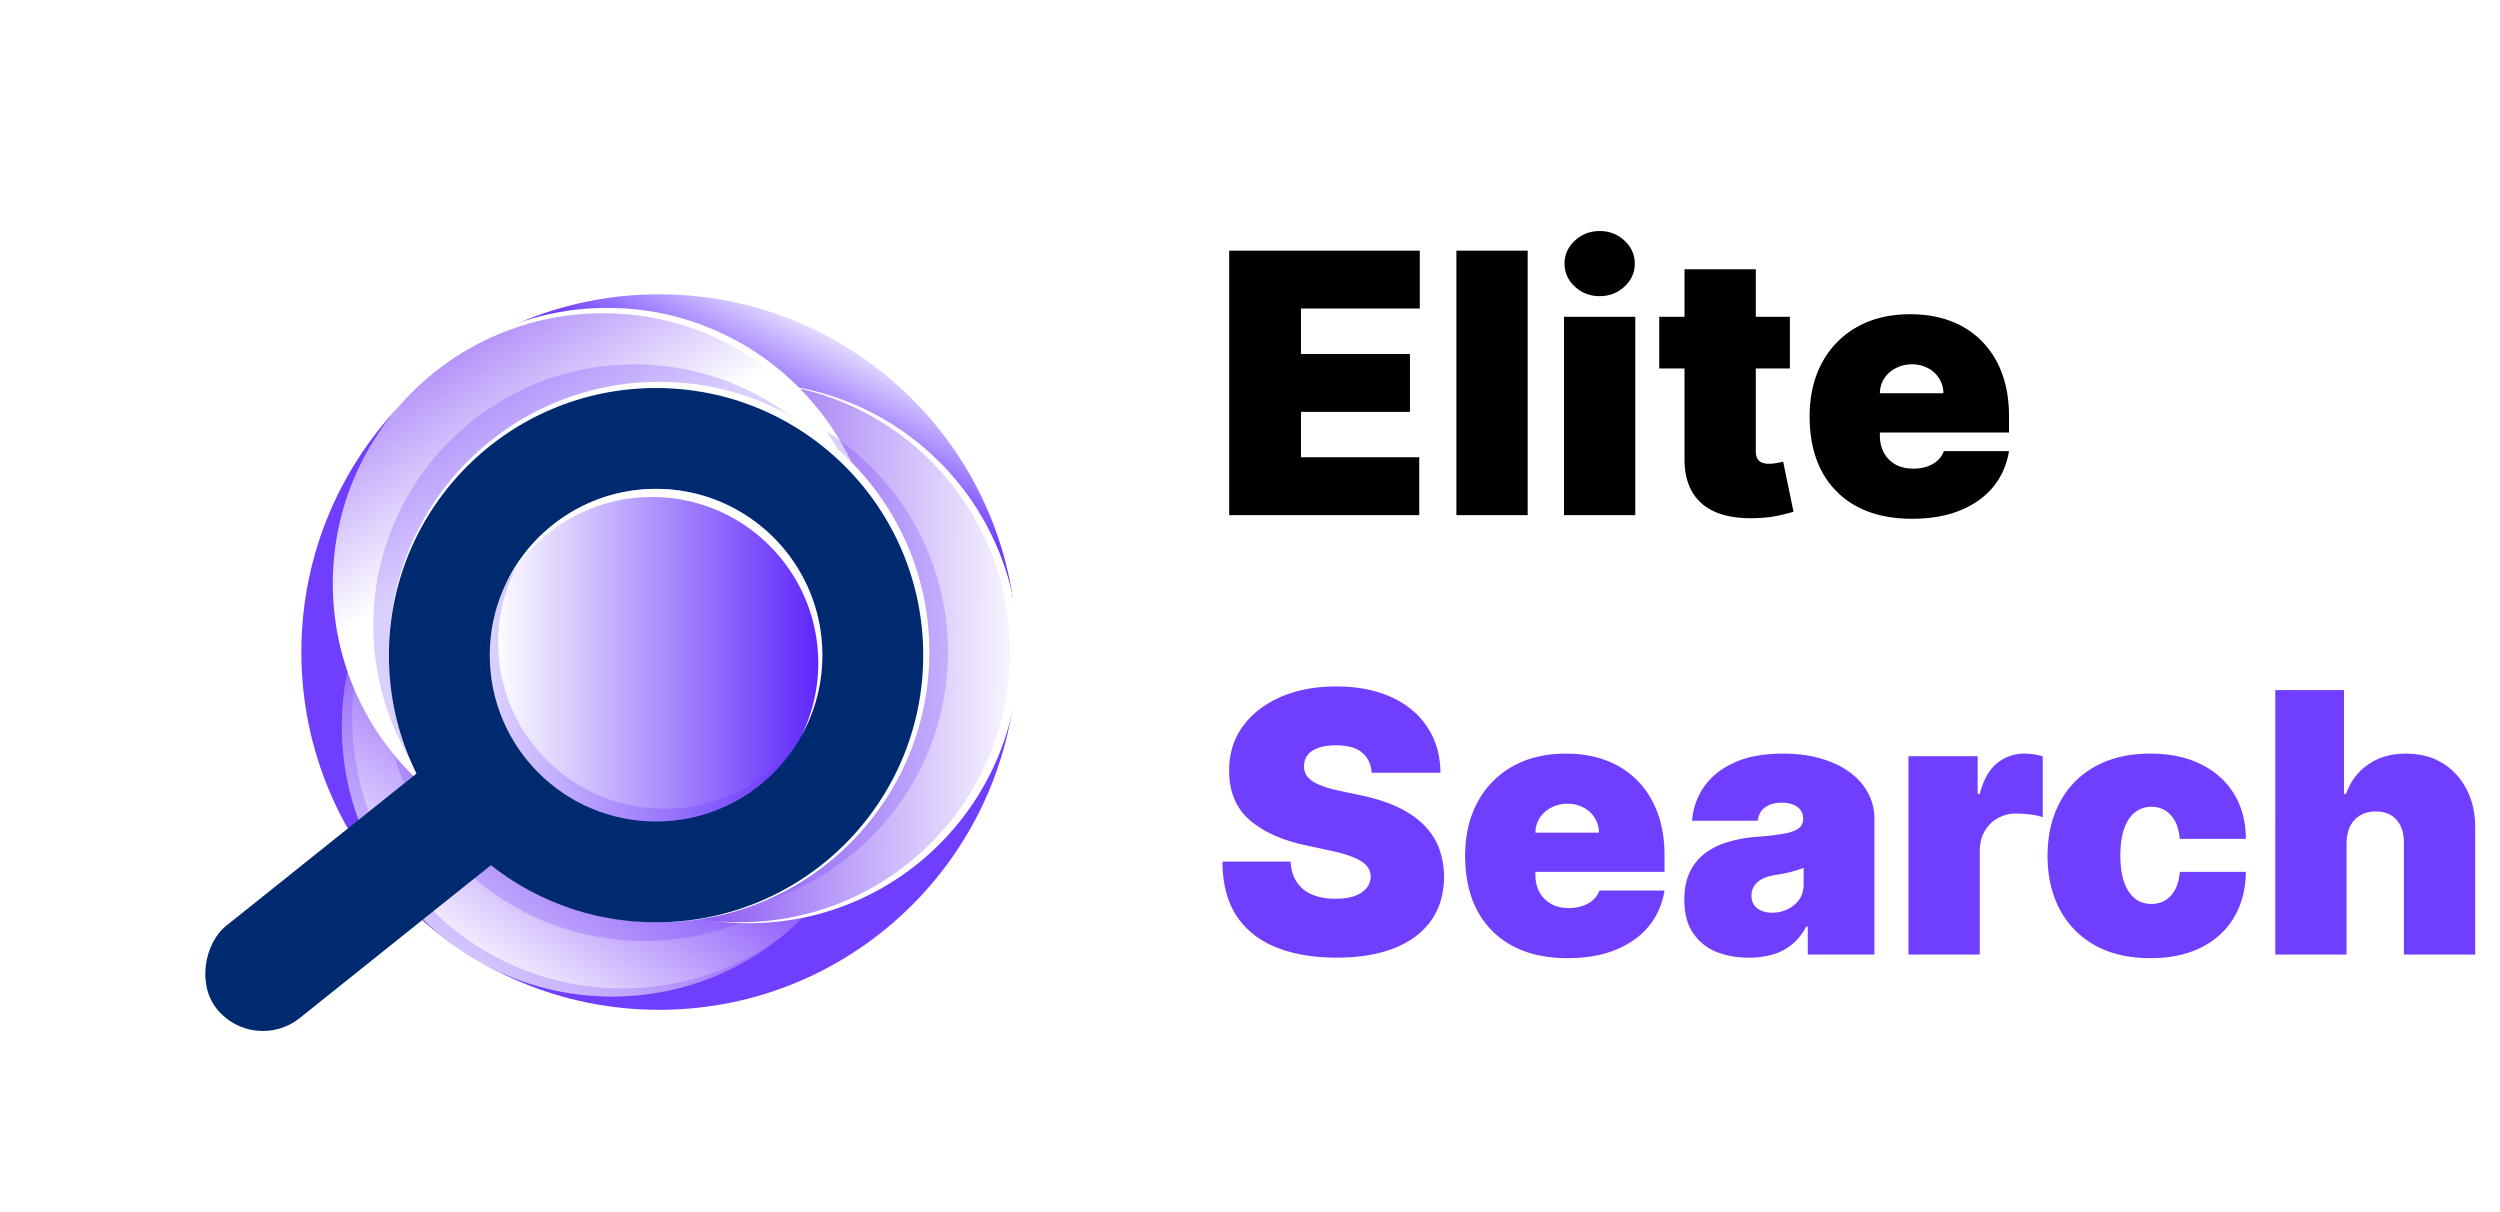
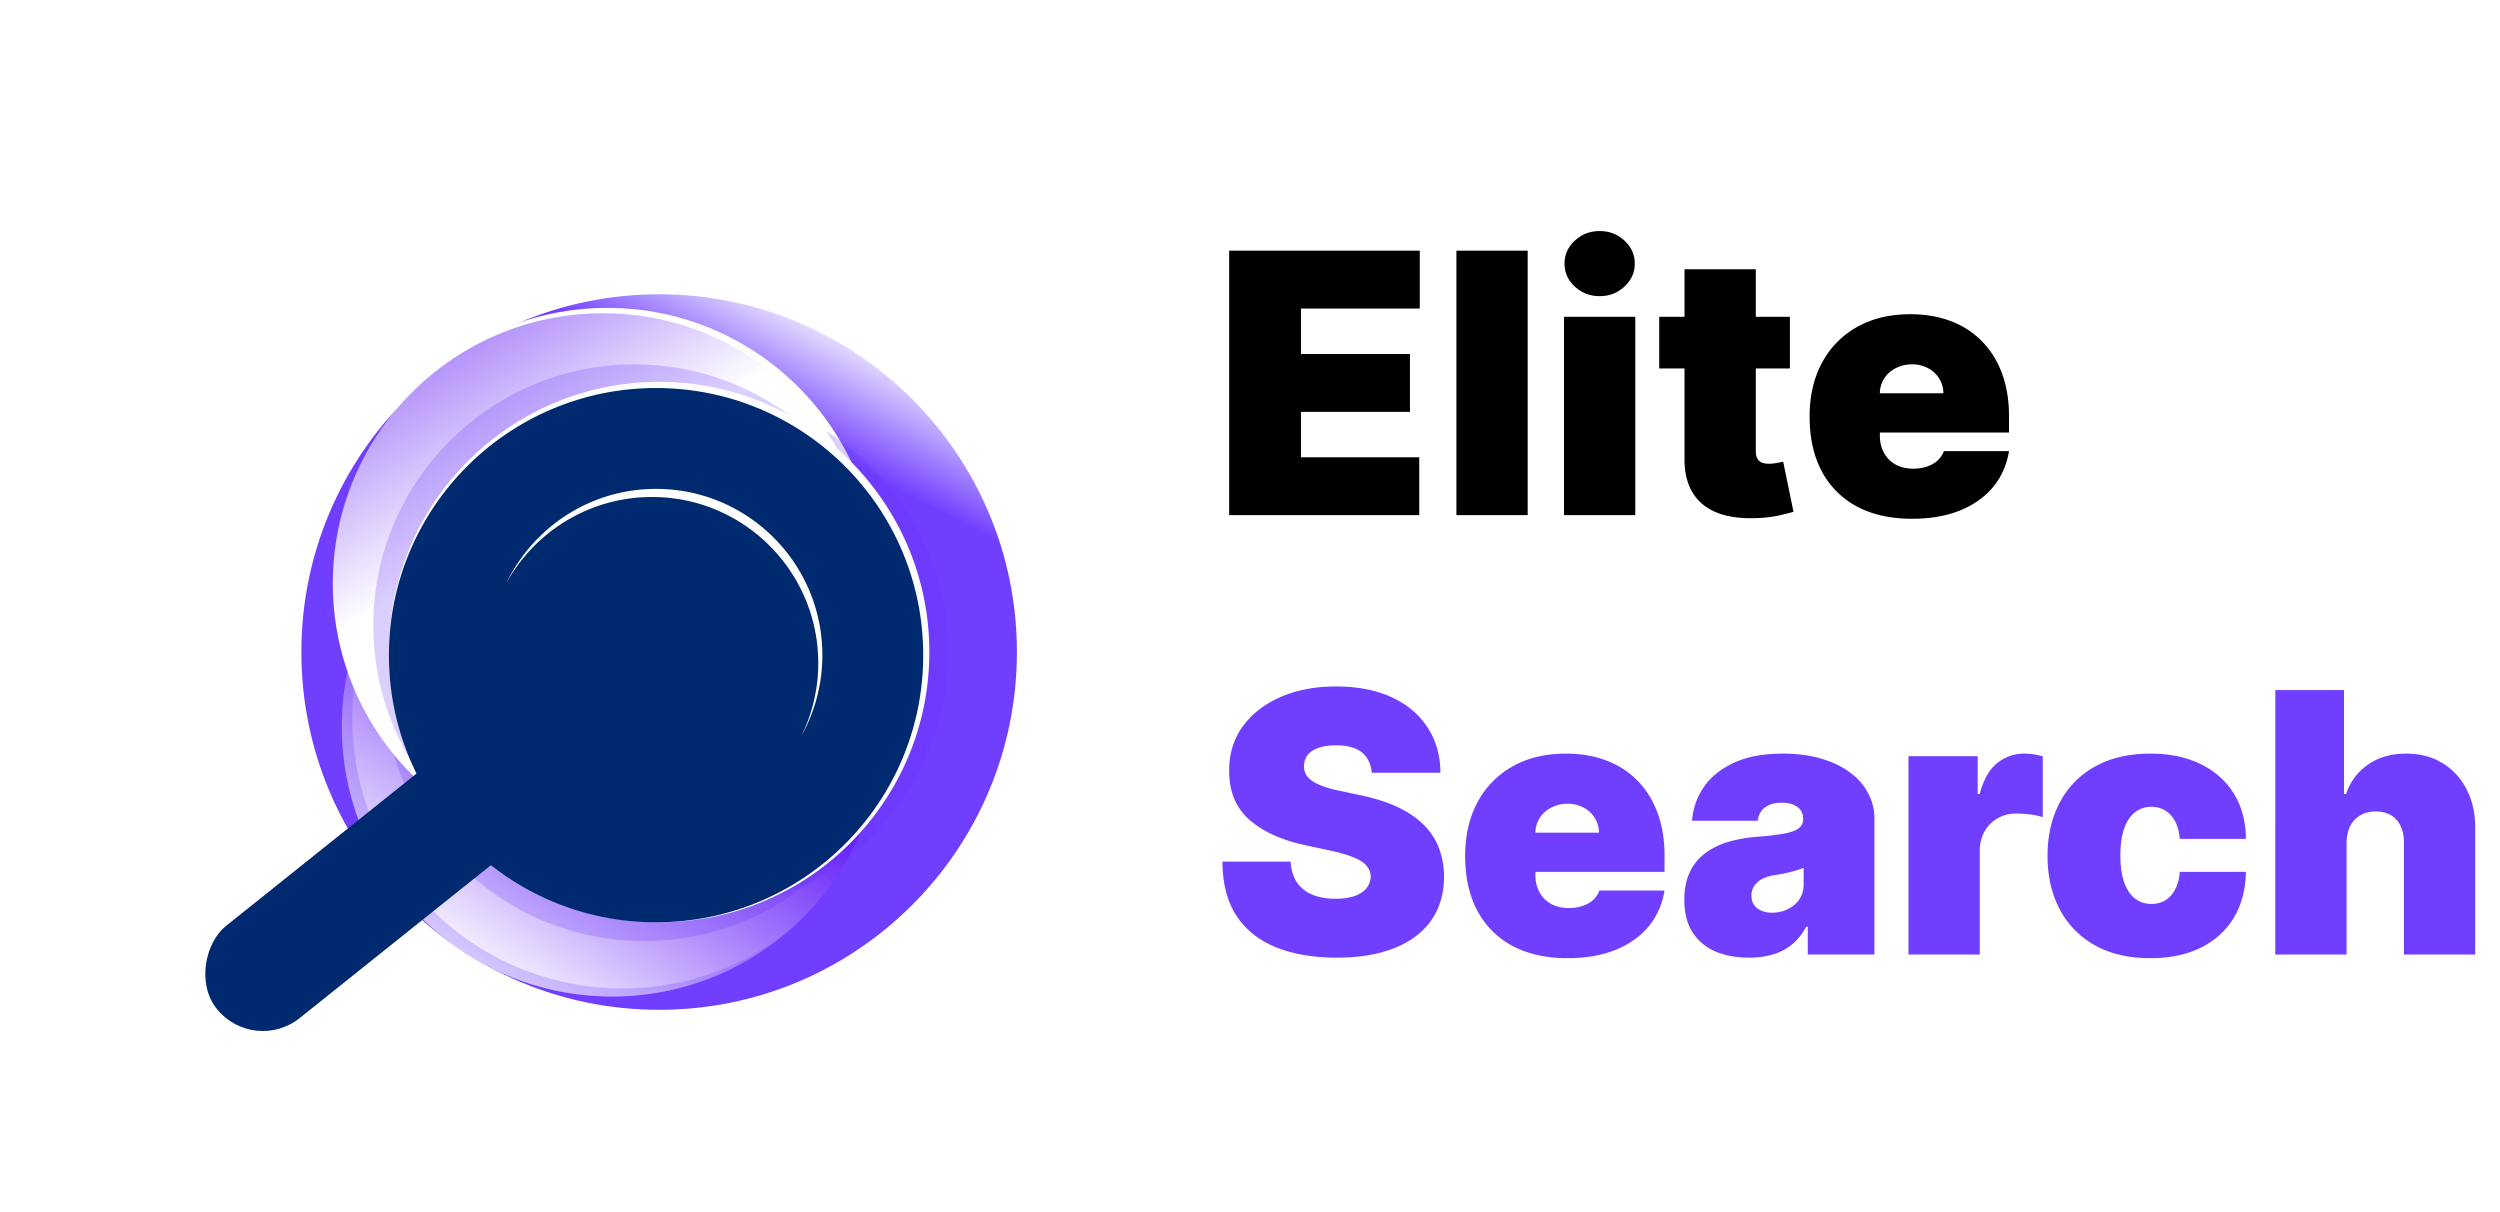
<svg xmlns="http://www.w3.org/2000/svg" width="165" height="80" fill="none">
  <g filter="url(#a)">
-     <path d="M43.929 62.226c13.04 0 23.613-10.572 23.613-23.613S56.97 15 43.929 15c-13.042 0-23.613 10.572-23.613 23.613s10.572 23.613 23.613 23.613Z" fill="#fff" />
    <path d="M43.503 62.648c13.04 0 23.613-10.572 23.613-23.613S56.544 15.422 43.503 15.422c-13.042 0-23.613 10.572-23.613 23.613S30.46 62.648 43.502 62.648Z" fill="url(#b)" />
    <path d="M40.398 61.77c9.85 0 17.834-7.984 17.834-17.834s-7.984-17.834-17.834-17.834-17.834 7.985-17.834 17.834c0 9.85 7.984 17.834 17.834 17.834Z" fill="url(#c)" />
    <path d="M41.081 61.235c-9.849 0-17.834-7.985-17.834-17.834a17.8 17.8 0 0 1 6.488-13.76c-4.354 3.252-7.171 8.445-7.171 14.295 0 9.85 7.985 17.834 17.834 17.834 4.31 0 8.263-1.53 11.347-4.074a17.747 17.747 0 0 1-10.664 3.539Z" fill="#622EF8" opacity=".23" />
    <path d="M42.511 58.105c9.521 0 17.24-7.718 17.24-17.24 0-9.52-7.719-17.239-17.24-17.239-9.52 0-17.24 7.718-17.24 17.24 0 9.52 7.72 17.239 17.24 17.239Z" fill="#622EF8" opacity=".23" />
-     <path d="M49.387 56.937c9.85 0 17.834-7.985 17.834-17.835 0-9.85-7.985-17.834-17.834-17.834-9.85 0-17.834 7.985-17.834 17.834 0 9.85 7.984 17.835 17.834 17.835Z" fill="url(#d)" />
-     <path d="M51.1 21.348c8.773 1.118 15.56 8.61 15.56 17.687 0 9.85-7.985 17.834-17.834 17.834-.578 0-1.148-.03-1.713-.084.747.097 1.502.147 2.274.147 9.85 0 17.834-7.985 17.834-17.834.004-9.271-7.074-16.885-16.122-17.75Z" fill="#fff" />
+     <path d="M51.1 21.348Z" fill="#fff" />
    <path d="M40.082 51.989c9.85 0 17.834-7.985 17.834-17.834 0-9.85-7.985-17.835-17.834-17.835-9.85 0-17.835 7.985-17.835 17.834 0 9.85 7.985 17.835 17.835 17.835Z" fill="#fff" />
    <path d="M45.325 56.274c9.52 0 17.24-7.718 17.24-17.24 0-9.52-7.72-17.239-17.24-17.239-9.521 0-17.24 7.719-17.24 17.24 0 9.52 7.719 17.24 17.24 17.24Z" fill="#622EF8" opacity=".23" />
    <path d="M39.8 52.343c9.849 0 17.833-7.985 17.833-17.834 0-9.85-7.984-17.834-17.834-17.834s-17.834 7.984-17.834 17.834 7.985 17.834 17.834 17.834Z" fill="url(#e)" />
    <path d="M41.879 54.528c9.52 0 17.24-7.718 17.24-17.24 0-9.52-7.72-17.239-17.24-17.239-9.521 0-17.24 7.718-17.24 17.24 0 9.52 7.719 17.239 17.24 17.239Z" fill="#622EF8" opacity=".23" />
    <path d="M43.503 56.87c9.85 0 17.834-7.986 17.834-17.835 0-9.85-7.985-17.834-17.834-17.834-9.85 0-17.835 7.984-17.835 17.834s7.985 17.834 17.835 17.834Z" fill="#fff" />
    <path d="M43.3 56.873c9.738 0 17.632-7.894 17.632-17.631 0-9.738-7.894-17.632-17.632-17.632-9.738 0-17.632 7.894-17.632 17.632 0 9.737 7.894 17.631 17.632 17.631Z" fill="#002A6F" />
-     <path d="M43.3 50.217c6.062 0 10.976-4.914 10.976-10.975 0-6.062-4.914-10.976-10.976-10.976-6.062 0-10.975 4.914-10.975 10.976 0 6.061 4.913 10.975 10.975 10.975Z" fill="url(#f)" />
-     <path d="M43.853 49.378c-6.062 0-10.976-4.914-10.976-10.976 0-2.063.578-3.982 1.57-5.631a10.903 10.903 0 0 0-2.123 6.466c0 6.062 4.915 10.976 10.976 10.976 3.999 0 7.487-2.147 9.407-5.345-1.996 2.73-5.214 4.51-8.854 4.51Z" fill="#622EF8" opacity=".23" />
    <path d="M43.03 28.802c6.062 0 10.976 4.914 10.976 10.975 0 1.717-.405 3.337-1.11 4.784a10.9 10.9 0 0 0 1.38-5.32c0-6.06-4.915-10.975-10.976-10.975-4.345 0-8.086 2.53-9.866 6.188 1.873-3.366 5.467-5.652 9.596-5.652Z" fill="#fff" />
    <rect x="30.652" y="44.527" width="7.787" height="24.043" rx="3.894" transform="rotate(51.35 30.652 44.527)" fill="#002A6F" />
  </g>
  <path d="M81.125 34V16.546h12.58v3.818h-7.841v3h7.193v3.818h-7.193v3h7.806V34H81.126Zm19.702-17.454V34h-4.704V16.546h4.704ZM103.224 34V20.91h4.705V34h-4.705Zm2.353-14.454c-.637 0-1.182-.21-1.637-.631-.454-.42-.681-.926-.681-1.517 0-.591.227-1.097.681-1.517.455-.42 1-.631 1.637-.631.642 0 1.187.21 1.636.63.455.421.682.927.682 1.518 0 .59-.227 1.096-.682 1.517-.449.42-.994.63-1.636.63Zm12.556 1.363v3.41h-8.625v-3.41h8.625Zm-6.955-3.136h4.705V29.79c0 .182.031.335.094.46.062.12.159.21.289.273.131.056.299.085.503.085.142 0 .307-.017.494-.051a6.82 6.82 0 0 0 .427-.085l.681 3.306c-.21.063-.511.14-.903.23a7.95 7.95 0 0 1-1.381.18c-1.079.056-1.985-.055-2.718-.333-.733-.284-1.284-.73-1.654-1.338-.369-.608-.548-1.37-.537-2.284v-12.46Zm15.007 16.466c-1.398 0-2.603-.267-3.614-.801a5.616 5.616 0 0 1-2.327-2.319c-.539-1.011-.809-2.221-.809-3.63 0-1.353.272-2.535.818-3.546a5.845 5.845 0 0 1 2.309-2.36c.995-.563 2.168-.844 3.52-.844.989 0 1.884.153 2.685.46a5.624 5.624 0 0 1 2.054 1.338 5.9 5.9 0 0 1 1.313 2.114c.306.83.46 1.764.46 2.803v1.091h-11.693v-2.59h7.363a1.795 1.795 0 0 0-.29-.99 1.842 1.842 0 0 0-.741-.672 2.18 2.18 0 0 0-1.048-.247c-.381 0-.73.082-1.049.247-.318.159-.573.38-.767.664a1.875 1.875 0 0 0-.298.997v2.796c0 .42.088.796.264 1.125.176.33.429.588.759.776.329.187.727.28 1.193.28.324 0 .619-.045.886-.136.273-.09.506-.221.699-.392.193-.176.335-.386.426-.63h4.296c-.148.909-.497 1.699-1.049 2.369-.551.665-1.281 1.182-2.19 1.551-.903.364-1.96.546-3.17.546Z" fill="#000" />
  <path d="M90.534 51c-.045-.568-.258-1.011-.64-1.33-.374-.318-.945-.477-1.712-.477-.489 0-.89.06-1.202.18-.307.113-.534.269-.682.468a1.159 1.159 0 0 0-.23.682c-.011.21.026.4.111.57.09.165.233.316.426.452.193.131.44.25.742.358.3.108.659.205 1.074.29l1.431.307c.966.205 1.793.474 2.48.81.688.335 1.25.73 1.688 1.184.437.45.758.955.963 1.517.21.563.318 1.176.324 1.841-.006 1.148-.293 2.12-.861 2.915-.568.795-1.38 1.4-2.438 1.815-1.05.415-2.315.623-3.792.623-1.517 0-2.841-.225-3.972-.674-1.125-.449-2-1.139-2.625-2.07-.619-.938-.931-2.137-.937-3.597h4.5c.028.534.162.983.4 1.346.239.364.574.64 1.006.827.438.187.958.281 1.56.281.505 0 .929-.062 1.27-.187.34-.125.599-.299.775-.52.176-.222.267-.475.273-.759a1.077 1.077 0 0 0-.264-.699c-.165-.204-.438-.386-.819-.545-.38-.165-.894-.318-1.542-.46l-1.739-.375c-1.545-.336-2.764-.895-3.656-1.68-.886-.789-1.327-1.866-1.321-3.23-.006-1.107.29-2.076.886-2.906.603-.835 1.435-1.485 2.498-1.951 1.068-.466 2.292-.7 3.673-.7 1.409 0 2.628.237 3.656.708 1.029.472 1.821 1.137 2.378 1.994.562.853.847 1.85.852 2.992h-4.534Zm12.916 12.239c-1.397 0-2.602-.267-3.613-.801a5.614 5.614 0 0 1-2.327-2.319c-.54-1.011-.81-2.221-.81-3.63 0-1.353.273-2.534.819-3.546a5.847 5.847 0 0 1 2.31-2.36c.993-.563 2.167-.844 3.519-.844.989 0 1.884.153 2.685.46a5.632 5.632 0 0 1 2.054 1.338c.568.58 1.005 1.284 1.312 2.114.307.83.46 1.764.46 2.803v1.091H98.166v-2.59h7.364a1.803 1.803 0 0 0-.29-.99 1.849 1.849 0 0 0-.741-.672 2.184 2.184 0 0 0-1.049-.248c-.38 0-.73.083-1.048.248a1.98 1.98 0 0 0-.767.664 1.866 1.866 0 0 0-.298.998v2.795c0 .42.088.795.264 1.125.176.33.429.588.758.776.33.187.728.28 1.194.28.323 0 .619-.045.886-.136.273-.09.506-.221.699-.392.193-.176.335-.386.426-.63h4.295c-.147.909-.497 1.699-1.048 2.369-.551.665-1.281 1.182-2.19 1.551-.904.364-1.96.546-3.171.546Zm11.977-.034c-.835 0-1.574-.137-2.216-.41a3.336 3.336 0 0 1-1.5-1.26c-.364-.563-.546-1.28-.546-2.149 0-.716.123-1.326.367-1.832a3.294 3.294 0 0 1 1.023-1.253 4.825 4.825 0 0 1 1.525-.741 9.243 9.243 0 0 1 1.892-.333 18.556 18.556 0 0 0 1.765-.204c.448-.086.772-.202.971-.35a.727.727 0 0 0 .298-.605v-.034c0-.34-.13-.602-.392-.784-.261-.182-.596-.273-1.005-.273-.449 0-.816.1-1.1.299-.278.193-.446.491-.503.894h-4.329a4.47 4.47 0 0 1 .758-2.198c.455-.677 1.117-1.216 1.986-1.62.869-.409 1.955-.613 3.256-.613.937 0 1.778.11 2.523.332.744.216 1.377.52 1.9.912.523.386.921.84 1.193 1.364.279.517.418 1.08.418 1.687V63h-4.398v-1.84h-.102c-.261.488-.58.883-.955 1.184a3.51 3.51 0 0 1-1.269.656 5.606 5.606 0 0 1-1.56.205Zm1.534-2.966c.358 0 .693-.074 1.006-.222.318-.148.576-.36.775-.64.199-.278.298-.616.298-1.013v-1.091c-.125.05-.258.1-.4.145a8.098 8.098 0 0 1-.938.239c-.17.033-.349.065-.537.093-.363.057-.661.15-.894.281a1.326 1.326 0 0 0-.512.469 1.179 1.179 0 0 0-.162.614c0 .363.128.642.384.835.256.193.582.29.98.29ZM125.959 63V49.91h4.568v2.488h.136c.239-.92.617-1.594 1.134-2.02a2.812 2.812 0 0 1 1.832-.64c.205 0 .407.018.605.052.205.028.401.07.588.128v4.014a4.208 4.208 0 0 0-.86-.18 7.763 7.763 0 0 0-.878-.059c-.46 0-.875.105-1.245.316-.363.204-.65.494-.86.869-.211.37-.316.804-.316 1.304V63h-4.704Zm15.963.239c-1.421 0-2.636-.282-3.648-.844a5.807 5.807 0 0 1-2.327-2.37c-.539-1.017-.809-2.195-.809-3.536 0-1.341.27-2.517.809-3.529a5.74 5.74 0 0 1 2.327-2.37c1.012-.567 2.227-.851 3.648-.851 1.284 0 2.395.233 3.332.699.943.46 1.674 1.113 2.191 1.96.517.84.778 1.83.784 2.966h-4.364c-.062-.688-.261-1.21-.597-1.569-.329-.363-.755-.545-1.278-.545a1.7 1.7 0 0 0-1.074.358c-.307.233-.545.588-.716 1.065-.17.472-.255 1.066-.255 1.782 0 .715.085 1.312.255 1.79.171.47.409.826.716 1.065.307.233.665.35 1.074.35.347 0 .653-.08.921-.24.267-.164.482-.403.647-.715.171-.319.273-.705.307-1.16h4.364c-.017 1.154-.282 2.16-.793 3.017-.511.853-1.236 1.512-2.173 1.978-.932.466-2.046.699-3.341.699Zm12.952-7.603V63h-4.704V45.545h4.534v6.853h.136c.296-.836.787-1.486 1.475-1.952.687-.472 1.514-.707 2.48-.707.926 0 1.73.21 2.412.63.687.42 1.218 1 1.593 1.739.381.739.569 1.585.563 2.54V63h-4.705v-7.364c.006-.647-.156-1.156-.485-1.525-.324-.37-.787-.554-1.39-.554-.38 0-.716.085-1.005.255a1.692 1.692 0 0 0-.665.716c-.153.307-.233.677-.239 1.108Z" fill="#703EFF" />
  <defs>
    <linearGradient id="b" x1="55.554" y1="16.13" x2="30.663" y2="63.448" gradientUnits="userSpaceOnUse">
      <stop offset=".011" stop-color="#fff" />
      <stop offset=".17" stop-color="#703EFF" />
    </linearGradient>
    <linearGradient id="c" x1="29.293" y1="59.812" x2="42.611" y2="40.775" gradientUnits="userSpaceOnUse">
      <stop offset=".011" stop-color="#fff" />
      <stop offset=".988" stop-color="#621BF9" />
    </linearGradient>
    <linearGradient id="d" x1="68.396" y1="39.301" x2="42.999" y2="39.035" gradientUnits="userSpaceOnUse">
      <stop offset=".011" stop-color="#fff" />
      <stop offset=".988" stop-color="#7A40F3" />
    </linearGradient>
    <linearGradient id="e" x1="36.634" y1="29.368" x2="24.649" y2="9.904" gradientUnits="userSpaceOnUse">
      <stop offset=".011" stop-color="#fff" />
      <stop offset=".988" stop-color="#7031F5" />
    </linearGradient>
    <linearGradient id="f" x1="32.326" y1="39.24" x2="54.273" y2="39.24" gradientUnits="userSpaceOnUse">
      <stop offset=".011" stop-color="#fff" />
      <stop offset=".988" stop-color="#5E26FB" />
    </linearGradient>
    <filter id="a" x="-4" y="0" width="88" height="88" filterUnits="userSpaceOnUse" color-interpolation-filters="sRGB">
      <feFlood flood-opacity="0" result="BackgroundImageFix" />
      <feColorMatrix in="SourceAlpha" values="0 0 0 0 0 0 0 0 0 0 0 0 0 0 0 0 0 0 127 0" result="hardAlpha" />
      <feOffset dy="4" />
      <feGaussianBlur stdDeviation="2" />
      <feComposite in2="hardAlpha" operator="out" />
      <feColorMatrix values="0 0 0 0 0 0 0 0 0 0 0 0 0 0 0 0 0 0 0.25 0" />
      <feBlend in2="BackgroundImageFix" result="effect1_dropShadow_3_1167" />
      <feBlend in="SourceGraphic" in2="effect1_dropShadow_3_1167" result="shape" />
    </filter>
  </defs>
</svg>